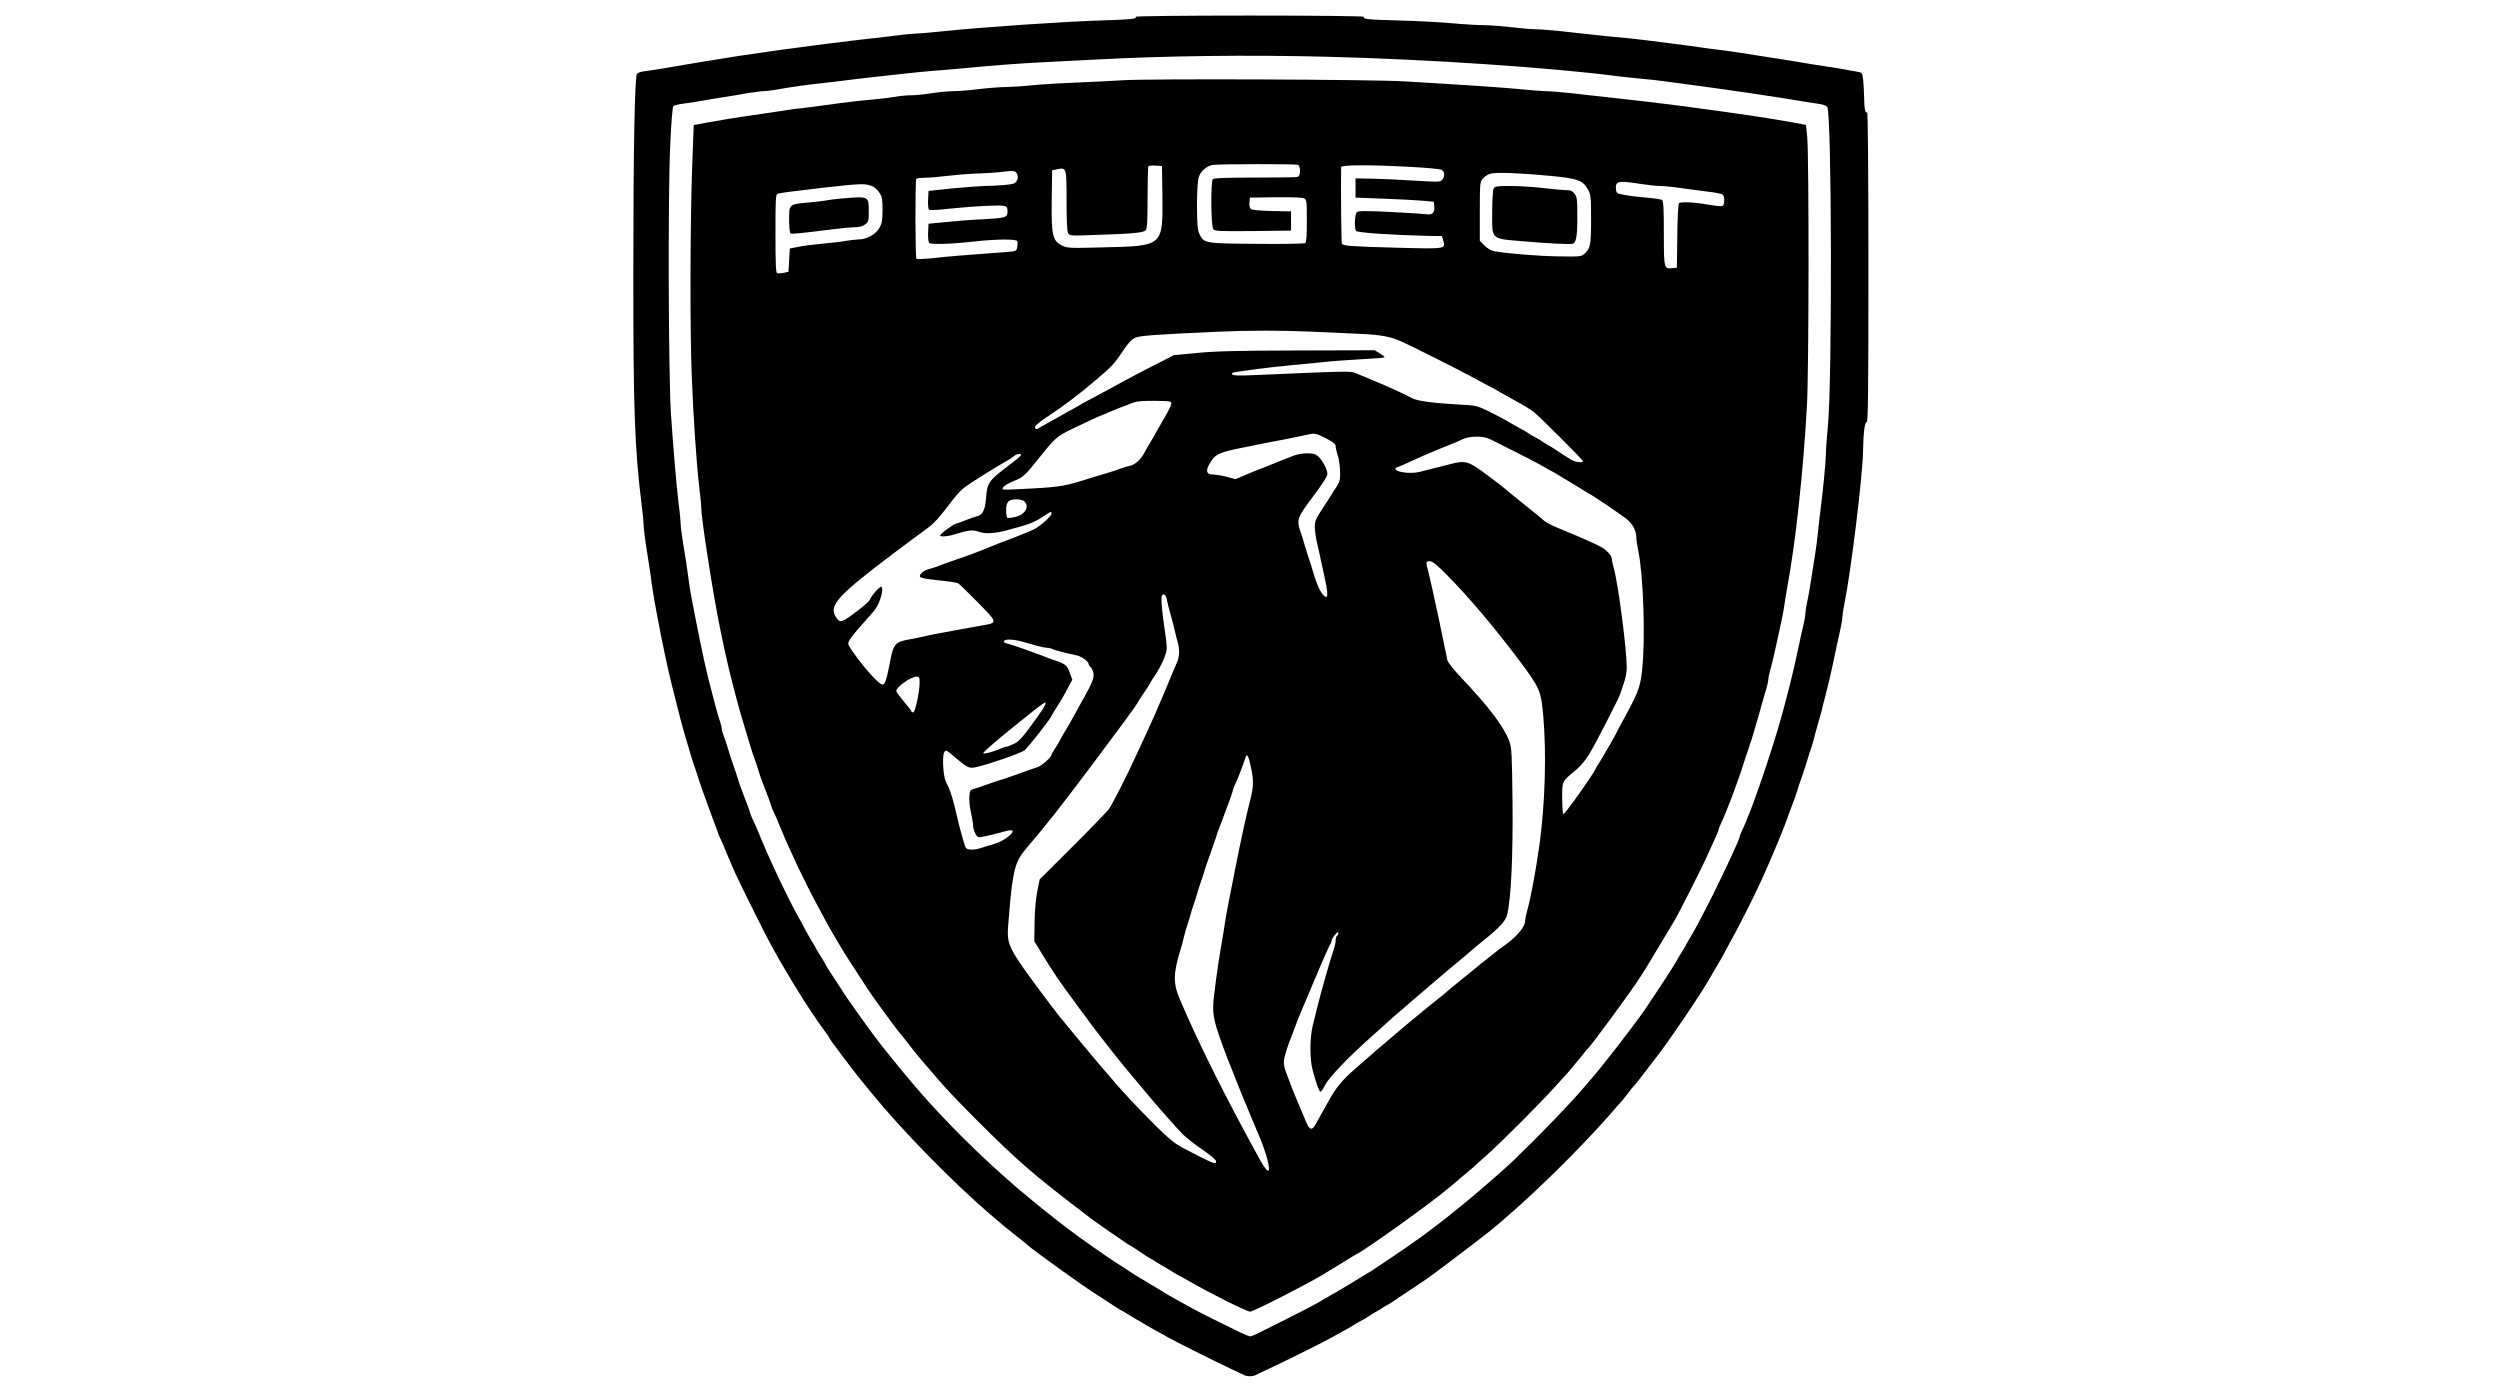
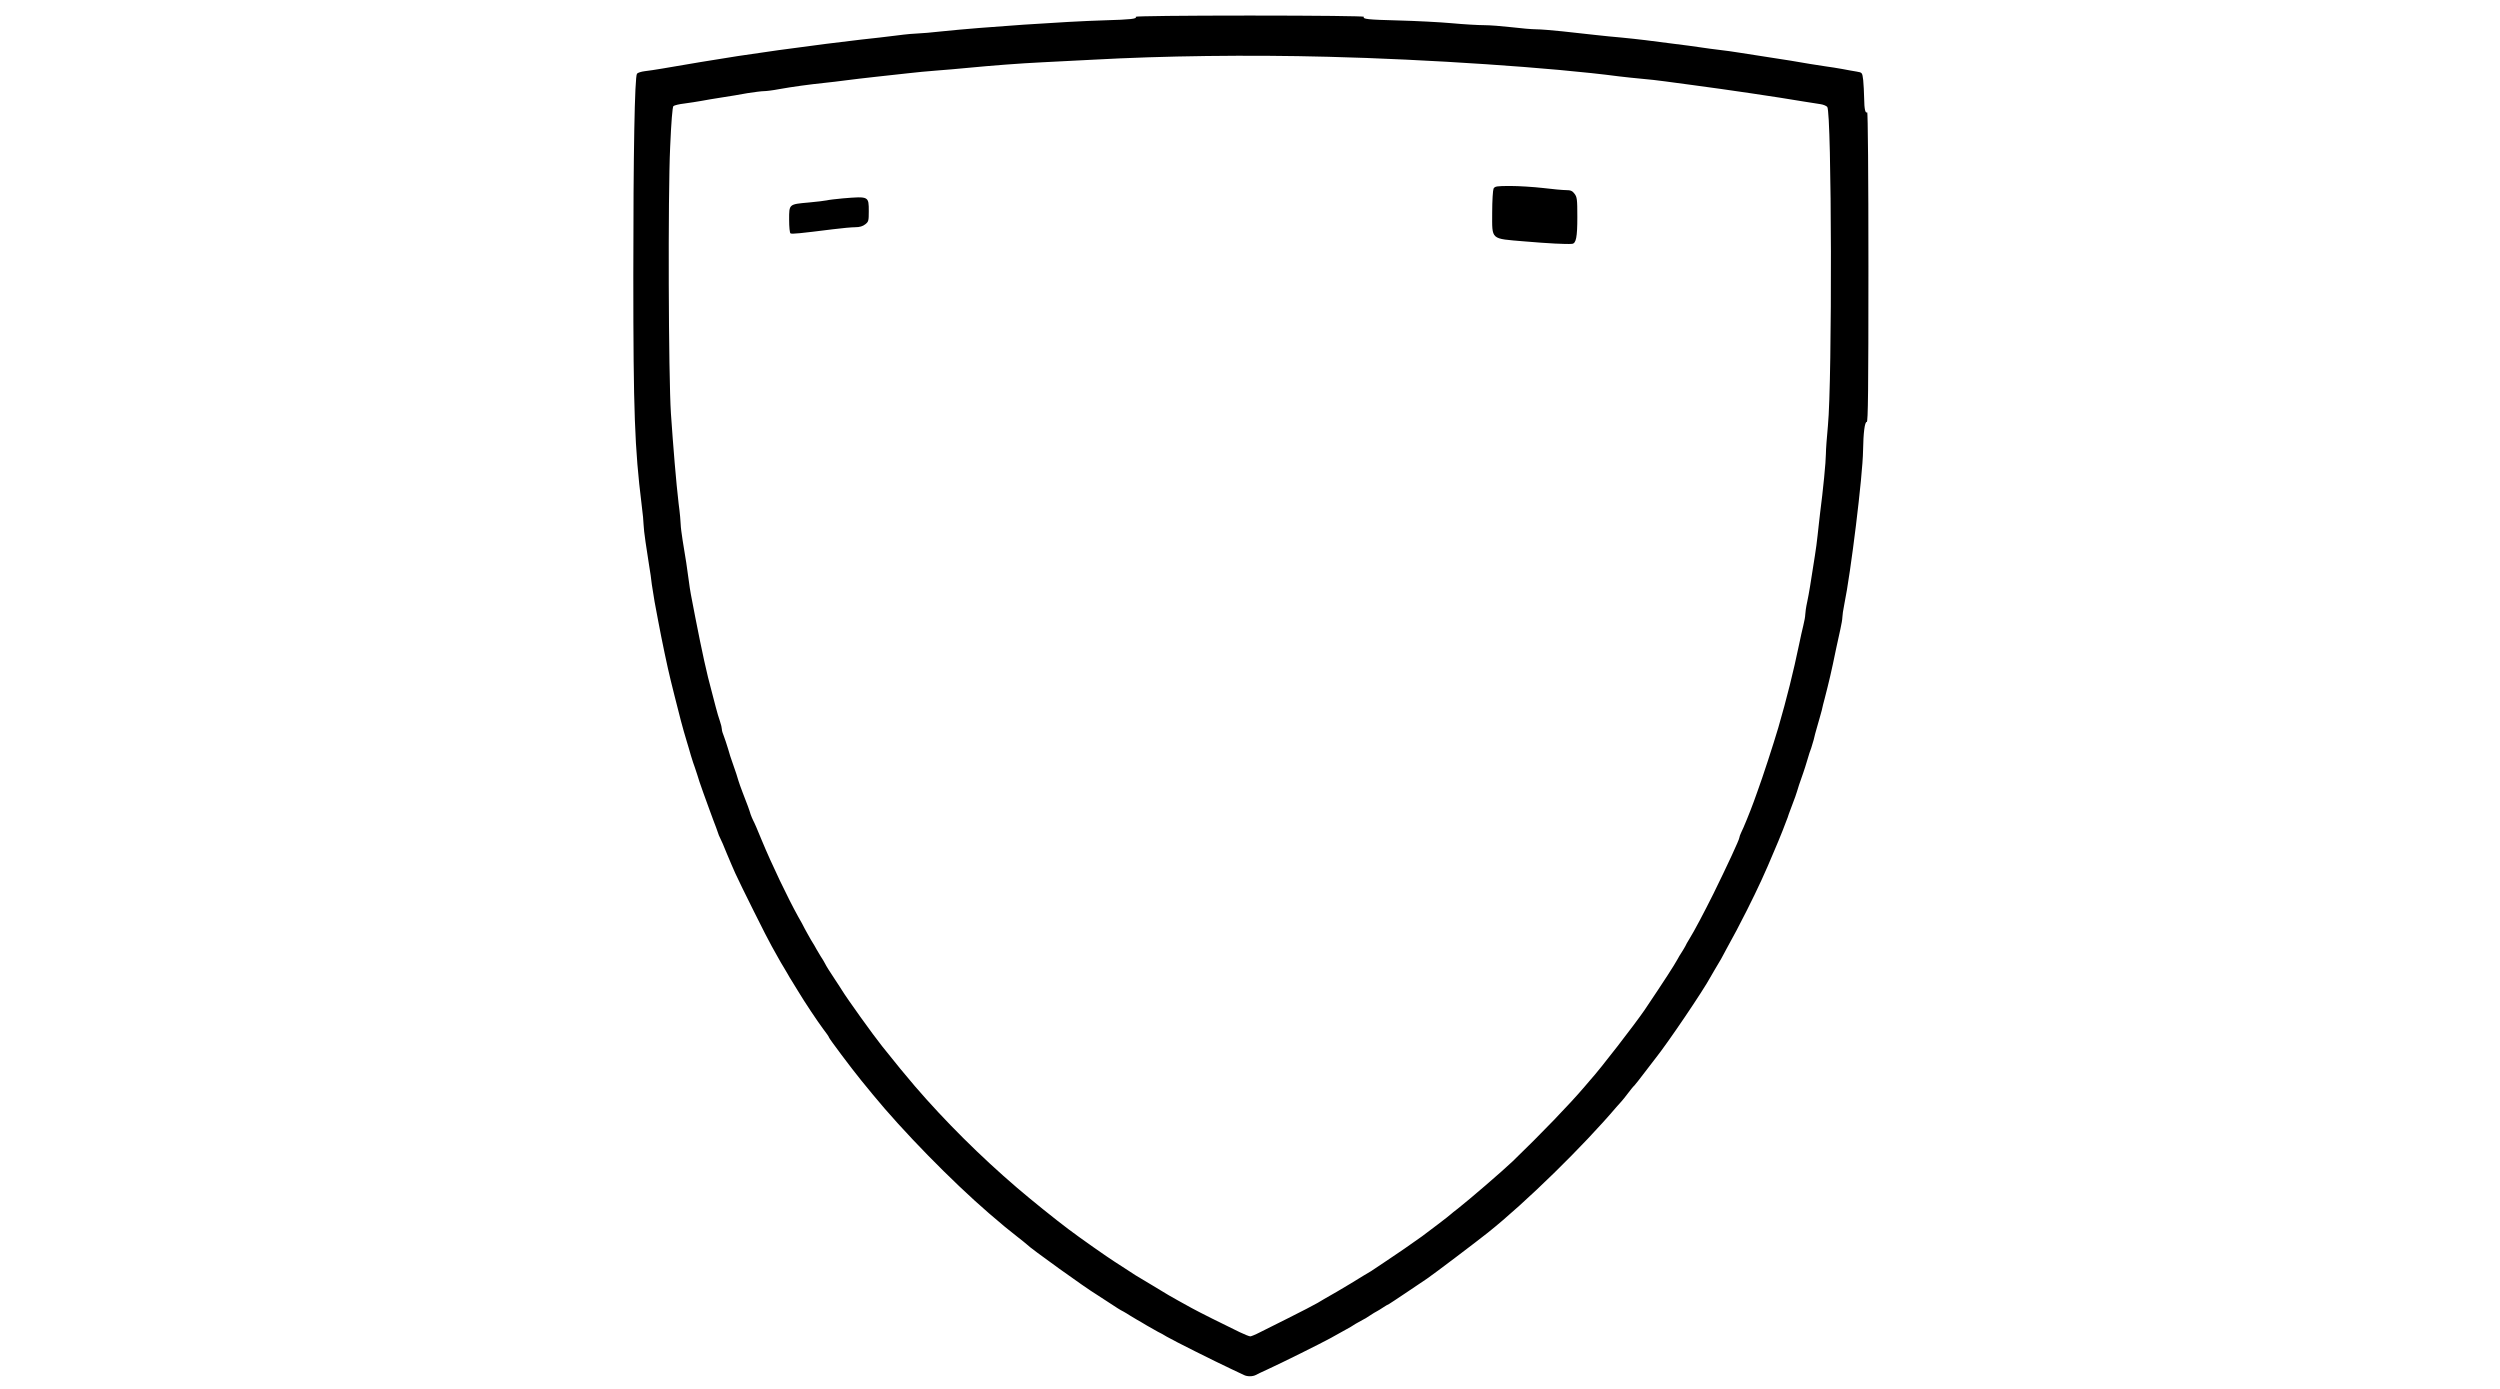
<svg xmlns="http://www.w3.org/2000/svg" width="180" zoomAndPan="magnify" viewBox="0 0 135 75" height="100" preserveAspectRatio="xMidYMid meet" version="1.0">
  <defs>
    <clipPath id="262bb6e6a3">
      <path d="M 34.172 0.84 L 100.922 0.84 L 100.922 74.34 L 34.172 74.34 Z M 34.172 0.84 " clip-rule="nonzero" />
    </clipPath>
  </defs>
  <g clip-path="url(#262bb6e6a3)">
    <path fill="#000000" d="M 61.332 0.906 C 61.402 1.02 61.094 1.055 59.633 1.098 C 57.504 1.16 53.047 1.465 50.883 1.691 C 50.312 1.754 49.727 1.805 49.586 1.805 C 49.445 1.805 48.926 1.848 48.438 1.914 C 47.945 1.977 47.078 2.078 46.508 2.137 C 45.938 2.207 45.086 2.309 44.617 2.367 C 41.918 2.719 42 2.711 39.848 3.027 C 38.684 3.207 37.078 3.473 35.758 3.703 C 35.43 3.758 35.008 3.824 34.816 3.844 C 34.629 3.867 34.438 3.926 34.398 3.98 C 34.273 4.137 34.199 8.285 34.199 14.867 C 34.199 22.23 34.273 24.211 34.645 27.227 C 34.711 27.715 34.754 28.211 34.754 28.34 C 34.754 28.457 34.801 28.879 34.859 29.266 C 34.918 29.652 35.008 30.223 35.051 30.527 C 35.105 30.832 35.172 31.301 35.199 31.566 C 35.238 31.832 35.305 32.25 35.348 32.496 C 35.395 32.738 35.48 33.207 35.543 33.535 C 35.734 34.559 36.047 36.051 36.215 36.727 C 36.277 36.969 36.371 37.363 36.43 37.594 C 36.676 38.582 36.867 39.324 37.082 40.027 C 37.145 40.215 37.238 40.562 37.312 40.809 C 37.387 41.051 37.477 41.336 37.52 41.438 C 37.559 41.543 37.617 41.719 37.656 41.848 C 37.684 41.965 37.832 42.402 37.98 42.812 C 38.129 43.219 38.277 43.637 38.316 43.738 C 38.352 43.844 38.449 44.109 38.535 44.332 C 38.625 44.555 38.723 44.828 38.758 44.934 C 38.789 45.039 38.848 45.188 38.895 45.27 C 38.938 45.344 39.094 45.707 39.242 46.078 C 39.398 46.441 39.598 46.93 39.703 47.152 C 39.953 47.711 41.473 50.762 41.668 51.086 C 41.746 51.227 41.895 51.496 42 51.68 C 42.098 51.867 42.246 52.109 42.324 52.238 C 42.398 52.355 42.496 52.527 42.543 52.609 C 42.586 52.691 42.676 52.844 42.75 52.957 C 42.816 53.062 42.973 53.312 43.09 53.512 C 43.461 54.129 44.121 55.117 44.445 55.555 C 44.625 55.785 44.766 55.992 44.766 56.023 C 44.766 56.074 45.988 57.707 46.492 58.324 C 46.691 58.566 46.984 58.918 47.129 59.102 C 48.727 61.055 51.387 63.777 53.402 65.516 C 54.301 66.285 54.332 66.309 54.887 66.746 C 55.176 66.969 55.422 67.172 55.441 67.191 C 55.59 67.371 58.668 69.582 59.211 69.902 C 59.277 69.945 59.535 70.109 59.781 70.273 C 60.312 70.621 60.469 70.727 60.672 70.828 C 60.75 70.875 60.922 70.969 61.039 71.051 C 61.168 71.133 61.332 71.23 61.41 71.273 C 61.492 71.32 61.73 71.453 61.93 71.578 C 62.137 71.699 62.406 71.852 62.523 71.914 C 62.648 71.973 62.863 72.09 63.004 72.18 C 63.316 72.367 65.625 73.523 66.453 73.91 C 66.781 74.059 67.105 74.215 67.172 74.25 C 67.344 74.34 67.641 74.34 67.812 74.25 C 67.879 74.215 68.152 74.078 68.418 73.961 C 69.227 73.59 71.316 72.551 71.828 72.27 C 72.098 72.121 72.461 71.922 72.645 71.816 C 72.832 71.719 73.082 71.57 73.199 71.488 C 73.328 71.414 73.492 71.32 73.57 71.281 C 73.652 71.246 73.84 71.133 73.98 71.035 C 74.121 70.941 74.293 70.836 74.352 70.809 C 74.41 70.777 74.566 70.688 74.684 70.605 C 74.809 70.523 74.949 70.438 75.012 70.414 C 75.062 70.383 75.461 70.125 75.898 69.828 C 76.332 69.539 76.855 69.18 77.059 69.047 C 77.426 68.797 79.734 67.051 80.355 66.555 C 82.41 64.914 85.496 61.887 87.289 59.777 C 87.371 59.68 87.488 59.547 87.555 59.48 C 87.617 59.414 87.777 59.215 87.918 59.027 C 88.055 58.844 88.207 58.656 88.254 58.621 C 88.297 58.574 88.551 58.262 88.809 57.914 C 89.078 57.566 89.328 57.23 89.379 57.172 C 90.055 56.328 91.988 53.469 92.367 52.758 C 92.414 52.676 92.508 52.504 92.582 52.387 C 92.664 52.258 92.82 51.992 92.934 51.793 C 93.043 51.582 93.184 51.34 93.234 51.234 C 93.613 50.551 93.926 49.965 94.332 49.156 C 94.957 47.91 95.305 47.152 95.816 45.93 C 95.875 45.789 95.973 45.559 96.031 45.422 C 96.082 45.297 96.188 45.039 96.262 44.852 C 96.328 44.668 96.426 44.438 96.461 44.332 C 96.504 44.23 96.566 44.066 96.594 43.961 C 96.633 43.859 96.727 43.59 96.816 43.367 C 96.906 43.145 97.004 42.855 97.039 42.738 C 97.098 42.527 97.16 42.344 97.375 41.734 C 97.426 41.594 97.527 41.273 97.598 41.031 C 97.668 40.785 97.758 40.504 97.805 40.398 C 97.84 40.297 97.898 40.094 97.938 39.953 C 97.965 39.812 98.062 39.457 98.145 39.176 C 98.234 38.883 98.328 38.52 98.375 38.359 C 98.41 38.195 98.477 37.914 98.531 37.727 C 98.773 36.785 98.887 36.316 99.152 35.02 C 99.219 34.691 99.324 34.215 99.383 33.965 C 99.441 33.711 99.488 33.43 99.488 33.332 C 99.488 33.242 99.531 32.926 99.59 32.645 C 99.938 30.973 100.59 25.672 100.605 24.332 C 100.621 23.371 100.695 22.773 100.805 22.785 C 100.875 22.801 100.895 21.094 100.895 14.414 C 100.895 9.492 100.867 6.043 100.828 6.066 C 100.727 6.133 100.672 5.91 100.664 5.309 C 100.656 4.996 100.637 4.551 100.613 4.328 C 100.562 3.918 100.562 3.918 100.266 3.867 C 100.102 3.844 99.754 3.777 99.488 3.727 C 99.219 3.676 98.82 3.617 98.598 3.586 C 98.375 3.555 97.988 3.496 97.742 3.453 C 97.254 3.363 96.707 3.273 93.926 2.844 C 93.621 2.793 93.141 2.727 92.852 2.695 C 92.57 2.664 92.102 2.598 91.812 2.555 C 91.531 2.508 90.895 2.43 90.402 2.367 C 89.914 2.309 89.219 2.219 88.848 2.168 C 88.484 2.125 87.898 2.059 87.547 2.027 C 87.199 1.996 86.57 1.938 86.141 1.887 C 85.711 1.84 84.91 1.754 84.359 1.691 C 83.812 1.633 83.176 1.582 82.953 1.582 C 82.73 1.582 82.129 1.531 81.617 1.469 C 81.105 1.41 80.445 1.359 80.141 1.359 C 79.844 1.359 79.059 1.316 78.398 1.254 C 77.746 1.195 76.449 1.129 75.523 1.105 C 73.848 1.062 73.57 1.031 73.652 0.906 C 73.676 0.871 71.125 0.84 67.492 0.84 C 63.875 0.84 61.309 0.871 61.332 0.906 Z M 71.719 3.066 C 77.086 3.199 83.84 3.652 87.402 4.121 C 87.75 4.164 88.312 4.223 88.66 4.254 C 89.008 4.285 89.574 4.344 89.922 4.395 C 90.27 4.438 90.938 4.527 91.406 4.594 C 93.258 4.84 95.941 5.234 97.41 5.484 C 97.758 5.539 98.16 5.605 98.309 5.625 C 98.465 5.648 98.617 5.715 98.672 5.773 C 98.914 6.07 98.945 20.551 98.707 22.996 C 98.648 23.602 98.598 24.293 98.598 24.516 C 98.598 24.918 98.449 26.453 98.285 27.707 C 98.25 28.055 98.18 28.59 98.152 28.895 C 98.121 29.199 98.055 29.703 98.004 30.008 C 97.758 31.59 97.691 32.02 97.59 32.496 C 97.527 32.777 97.484 33.09 97.484 33.184 C 97.484 33.273 97.441 33.539 97.379 33.777 C 97.32 34.008 97.219 34.469 97.152 34.797 C 96.84 36.293 96.492 37.691 96.031 39.285 C 95.766 40.184 95.172 42.008 94.902 42.738 C 94.844 42.898 94.758 43.152 94.703 43.293 C 94.512 43.82 94.133 44.75 94.027 44.949 C 93.969 45.066 93.926 45.195 93.926 45.23 C 93.926 45.336 93.266 46.754 92.523 48.266 C 92.004 49.305 91.5 50.262 91.219 50.715 C 91.129 50.855 91.035 51.027 91.012 51.086 C 90.98 51.145 90.895 51.293 90.812 51.422 C 90.73 51.539 90.633 51.711 90.59 51.793 C 90.395 52.148 89.898 52.918 88.809 54.539 C 88.289 55.301 86.391 57.758 85.879 58.316 C 85.844 58.359 85.695 58.531 85.555 58.695 C 84.789 59.598 83.195 61.254 81.684 62.711 C 81.129 63.242 79.324 64.793 78.727 65.262 C 78.539 65.402 78.375 65.539 78.355 65.559 C 78.316 65.613 77.07 66.555 76.789 66.762 C 76.086 67.258 75.469 67.691 75.367 67.75 C 75.309 67.785 75.012 67.988 74.707 68.195 C 74.41 68.395 74.105 68.594 74.039 68.641 C 73.973 68.676 73.469 68.98 72.926 69.316 C 72.387 69.641 71.891 69.93 71.828 69.961 C 71.77 69.992 71.621 70.078 71.496 70.152 C 71.141 70.383 70.496 70.719 68.027 71.949 C 67.797 72.07 67.559 72.164 67.516 72.164 C 67.461 72.164 67.203 72.062 66.938 71.934 C 66 71.48 64.742 70.852 64.34 70.629 C 64.117 70.504 63.793 70.324 63.613 70.227 C 63.191 69.992 63.16 69.977 62.242 69.418 C 61.797 69.152 61.383 68.898 61.316 68.863 C 61.25 68.816 60.988 68.656 60.746 68.492 C 60.5 68.328 60.238 68.164 60.172 68.121 C 59.848 67.918 58.289 66.828 57.695 66.375 C 56.957 65.82 55.688 64.797 54.93 64.148 C 52.945 62.449 51.023 60.535 49.406 58.656 C 48.785 57.922 48.516 57.602 47.641 56.504 C 47.152 55.895 45.723 53.898 45.469 53.477 C 45.426 53.41 45.262 53.148 45.098 52.906 C 44.766 52.398 44.652 52.23 44.543 52.016 C 44.5 51.934 44.402 51.762 44.32 51.645 C 44.238 51.516 44.145 51.355 44.098 51.273 C 44.055 51.191 43.922 50.953 43.793 50.754 C 43.676 50.543 43.52 50.277 43.461 50.16 C 43.402 50.031 43.238 49.734 43.098 49.492 C 42.535 48.473 41.68 46.691 41.133 45.371 C 40.926 44.859 40.719 44.379 40.672 44.305 C 40.629 44.223 40.57 44.074 40.531 43.969 C 40.473 43.762 40.348 43.418 40.094 42.773 C 40.004 42.551 39.91 42.262 39.871 42.145 C 39.812 41.934 39.754 41.75 39.539 41.141 C 39.484 41 39.383 40.68 39.316 40.438 C 39.242 40.191 39.137 39.879 39.086 39.746 C 39.027 39.613 38.98 39.449 38.98 39.375 C 38.98 39.309 38.938 39.121 38.879 38.953 C 38.82 38.789 38.715 38.438 38.648 38.172 C 38.582 37.906 38.477 37.52 38.426 37.32 C 38.168 36.383 37.914 35.219 37.543 33.324 C 37.312 32.145 37.262 31.879 37.203 31.418 C 37.129 30.816 37.004 30.016 36.863 29.184 C 36.809 28.836 36.758 28.449 36.758 28.332 C 36.758 28.211 36.715 27.699 36.645 27.188 C 36.512 26.059 36.352 24.121 36.23 22.328 C 36.098 20.309 36.066 10.547 36.188 7.949 C 36.246 6.598 36.312 5.781 36.363 5.73 C 36.41 5.688 36.676 5.621 36.957 5.59 C 37.23 5.551 37.648 5.492 37.871 5.449 C 38.094 5.402 38.598 5.324 38.98 5.262 C 39.367 5.203 39.992 5.102 40.359 5.031 C 40.73 4.973 41.133 4.922 41.25 4.922 C 41.371 4.922 41.734 4.879 42.059 4.816 C 42.793 4.684 43.719 4.559 44.508 4.477 C 44.832 4.445 45.367 4.379 45.691 4.336 C 46.02 4.289 46.738 4.211 47.285 4.148 C 47.836 4.09 48.621 4 49.027 3.957 C 49.438 3.906 50.141 3.844 50.586 3.809 C 51.039 3.777 51.773 3.711 52.219 3.668 C 53.609 3.535 55.066 3.422 56.297 3.363 C 56.949 3.332 58.188 3.266 59.039 3.223 C 62.789 3.016 67.402 2.953 71.719 3.066 Z M 71.719 3.066 " fill-opacity="1" fill-rule="nonzero" />
  </g>
-   <path fill="#000000" d="M 60.598 4.336 C 60.105 4.363 58.891 4.434 57.891 4.469 C 56.887 4.512 55.82 4.586 55.516 4.625 C 55.215 4.66 54.695 4.691 54.367 4.699 C 54.035 4.699 53.367 4.75 52.883 4.809 C 52.395 4.871 51.781 4.922 51.512 4.922 C 51.246 4.922 50.711 4.973 50.328 5.031 C 49.941 5.094 49.438 5.145 49.207 5.145 C 48.977 5.145 48.605 5.18 48.391 5.219 C 48.168 5.262 47.641 5.328 47.211 5.367 C 46.449 5.434 45.965 5.484 44.395 5.699 C 43.965 5.762 43.469 5.82 43.281 5.844 C 43.098 5.855 42.695 5.91 42.395 5.961 C 42.09 6.004 41.512 6.094 41.109 6.152 C 39.613 6.367 38.848 6.496 38.168 6.621 L 37.461 6.754 L 37.379 8.973 C 37.27 11.832 37.254 17.777 37.352 20.25 C 37.441 22.555 37.609 25.02 37.758 26.297 C 37.824 26.809 37.871 27.32 37.871 27.449 C 37.863 27.98 38.531 32.242 38.871 33.867 C 38.922 34.133 39.027 34.617 39.094 34.945 C 39.344 36.152 39.855 38.141 40.207 39.25 C 40.25 39.41 40.355 39.746 40.43 39.992 C 40.496 40.234 40.598 40.555 40.648 40.695 C 40.867 41.305 40.926 41.488 40.984 41.699 C 41.02 41.816 41.117 42.105 41.207 42.328 C 41.457 42.973 41.586 43.316 41.645 43.523 C 41.68 43.629 41.742 43.777 41.785 43.859 C 41.828 43.934 41.984 44.297 42.133 44.668 C 42.711 46.07 43.488 47.695 44.203 49.008 C 44.352 49.277 44.492 49.543 44.52 49.602 C 44.574 49.723 45.16 50.746 45.285 50.938 C 45.32 50.996 45.441 51.199 45.551 51.383 C 45.664 51.57 45.973 52.051 46.242 52.461 C 46.508 52.867 46.762 53.262 46.805 53.328 C 46.977 53.625 48.48 55.688 48.66 55.867 C 48.703 55.91 48.941 56.215 49.191 56.543 C 49.445 56.867 49.727 57.219 49.824 57.32 C 49.918 57.426 50.18 57.73 50.402 57.988 C 50.988 58.695 51.484 59.215 52.809 60.551 C 54.918 62.648 55.719 63.355 58.188 65.246 C 58.652 65.613 59.262 66.062 59.543 66.25 C 59.816 66.441 60.262 66.746 60.531 66.934 C 60.797 67.117 61.027 67.266 61.039 67.266 C 61.055 67.266 61.277 67.406 61.539 67.586 C 61.797 67.766 62.059 67.926 62.117 67.957 C 62.176 67.988 62.332 68.074 62.449 68.156 C 62.574 68.238 62.738 68.336 62.82 68.379 C 62.902 68.426 63.074 68.52 63.191 68.602 C 63.316 68.684 63.48 68.781 63.562 68.824 C 63.645 68.863 63.91 69.012 64.156 69.152 C 65.355 69.844 67.32 70.828 67.508 70.828 C 67.668 70.828 70.375 69.457 71.379 68.863 C 71.883 68.559 72.766 68.023 72.926 67.918 C 73.039 67.844 73.172 67.766 73.23 67.742 C 73.742 67.488 77.309 64.938 78.207 64.172 C 78.309 64.082 78.621 63.824 78.91 63.578 C 79.191 63.34 79.465 63.109 79.512 63.074 C 79.555 63.027 79.902 62.715 80.289 62.375 C 81.188 61.566 83.113 59.629 83.922 58.738 C 84.266 58.352 84.598 57.988 84.664 57.922 C 84.723 57.855 84.992 57.535 85.258 57.211 C 85.516 56.883 85.77 56.578 85.812 56.543 C 85.961 56.406 87.867 53.816 88.328 53.129 C 88.855 52.332 88.75 52.504 89.648 51.004 C 90.047 50.336 90.402 49.734 90.441 49.676 C 90.664 49.297 91.699 47.258 92.133 46.336 C 92.656 45.195 92.812 44.844 92.812 44.785 C 92.812 44.75 92.859 44.621 92.918 44.504 C 93.02 44.305 93.398 43.375 93.59 42.848 C 93.645 42.707 93.734 42.453 93.793 42.293 C 93.949 41.883 94.051 41.559 94.23 40.992 C 94.32 40.727 94.43 40.391 94.48 40.25 C 94.535 40.109 94.629 39.789 94.703 39.547 C 94.984 38.582 95.031 38.418 95.148 37.988 C 95.215 37.742 95.32 37.387 95.379 37.199 C 95.438 37.008 95.484 36.793 95.484 36.727 C 95.484 36.652 95.527 36.422 95.586 36.211 C 95.703 35.797 95.848 35.18 96.039 34.277 C 96.105 33.949 96.195 33.535 96.238 33.348 C 96.277 33.164 96.344 32.812 96.371 32.57 C 96.41 32.324 96.469 31.938 96.512 31.715 C 96.957 29.332 97.375 25.504 97.574 21.918 C 97.684 20.012 97.691 8.508 97.59 7.406 L 97.523 6.746 L 96.816 6.613 C 95.461 6.367 94.027 6.152 90.684 5.707 C 89.863 5.598 88.543 5.441 86.844 5.254 C 86.316 5.195 85.414 5.102 84.844 5.031 C 84.27 4.973 83.656 4.922 83.469 4.922 C 83.285 4.922 82.641 4.871 82.023 4.809 C 80.988 4.715 79.48 4.609 75.871 4.395 C 74.145 4.289 61.961 4.238 60.598 4.336 Z M 70.078 8.898 C 70.25 8.965 70.242 9.5 70.07 9.555 C 69.996 9.574 68.961 9.59 67.758 9.59 C 66.238 9.59 65.555 9.613 65.496 9.672 C 65.371 9.797 65.387 12.211 65.52 12.375 C 65.609 12.484 65.832 12.492 67.668 12.477 L 69.715 12.453 L 69.715 11.414 L 68.688 11.395 C 68.055 11.379 67.609 11.34 67.551 11.289 C 67.484 11.238 67.453 11.098 67.469 10.941 L 67.492 10.672 L 68.887 10.652 C 69.762 10.645 70.332 10.66 70.422 10.711 C 70.562 10.785 70.57 10.875 70.57 11.934 C 70.57 12.746 70.547 13.094 70.48 13.129 C 70.43 13.16 69.258 13.184 67.863 13.168 C 65.051 13.145 65.023 13.145 64.77 12.641 C 64.668 12.426 64.645 12.152 64.637 11.125 C 64.637 10.363 64.676 9.762 64.727 9.582 C 64.824 9.25 65.156 8.961 65.488 8.906 C 65.844 8.855 69.953 8.848 70.078 8.898 Z M 62.77 10.598 C 62.797 13.309 62.82 13.285 59.52 13.359 C 57.719 13.406 57.617 13.398 57.332 13.25 C 56.836 12.996 56.77 12.699 56.793 10.785 L 56.816 9.195 L 57.074 9.145 C 57.594 9.035 57.594 9.039 57.594 10.828 C 57.594 11.859 57.621 12.484 57.676 12.582 C 57.758 12.738 57.793 12.738 59.219 12.684 C 61.152 12.625 61.73 12.566 61.863 12.441 C 61.945 12.352 61.969 12.008 61.969 10.68 C 61.969 9.777 61.988 9.004 62.02 8.973 C 62.051 8.945 62.227 8.93 62.414 8.945 L 62.746 8.965 Z M 76.168 9.012 C 76.984 9.055 77.723 9.121 77.82 9.16 C 78.008 9.234 78.043 9.492 77.887 9.703 C 77.789 9.828 77.711 9.836 76.383 9.754 C 75.609 9.703 74.582 9.656 74.09 9.648 L 73.199 9.633 L 73.199 10.672 L 74.684 10.727 C 75.5 10.754 76.449 10.809 76.797 10.836 L 77.426 10.895 L 77.449 11.141 C 77.488 11.488 77.352 11.617 77.027 11.57 C 76.879 11.551 76.004 11.488 75.07 11.445 C 73.742 11.379 73.355 11.387 73.273 11.453 C 73.156 11.551 73.121 12.305 73.223 12.469 C 73.281 12.566 75.18 12.691 77.094 12.738 L 77.863 12.75 L 77.938 12.996 C 78.066 13.449 78.078 13.449 75.387 13.375 C 72.91 13.309 72.535 13.277 72.461 13.16 C 72.43 13.109 72.398 10.051 72.422 9.02 C 72.422 8.898 74.105 8.898 76.168 9.012 Z M 54.93 9.418 C 54.984 9.566 54.977 9.656 54.895 9.781 C 54.805 9.918 54.695 9.953 54.211 9.992 C 53.902 10.02 53.418 10.043 53.152 10.043 C 52.883 10.051 52.098 10.109 51.402 10.176 L 50.141 10.309 L 50.117 10.777 C 50.105 11.039 50.125 11.281 50.164 11.32 C 50.207 11.363 50.617 11.348 51.223 11.273 C 51.773 11.215 52.691 11.141 53.262 11.117 C 54.383 11.074 54.406 11.082 54.406 11.438 C 54.398 11.742 54.309 11.773 53.094 11.84 C 52.445 11.867 51.52 11.941 51.031 11.996 L 50.141 12.082 L 50.117 12.559 C 50.105 12.824 50.133 13.07 50.18 13.117 C 50.273 13.211 51.336 13.184 52.59 13.043 C 53.82 12.906 54.895 12.898 54.938 13.027 C 54.953 13.078 54.953 13.219 54.93 13.344 C 54.887 13.566 54.879 13.566 54.293 13.613 C 51.914 13.789 51.223 13.844 50.438 13.934 C 49.949 13.984 49.52 14.008 49.488 13.977 C 49.422 13.918 49.414 9.77 49.48 9.664 C 49.504 9.629 49.711 9.598 49.941 9.598 C 50.172 9.598 50.777 9.547 51.289 9.484 C 51.801 9.426 52.5 9.375 52.848 9.367 C 53.195 9.359 53.68 9.332 53.922 9.301 C 54.777 9.195 54.844 9.203 54.93 9.418 Z M 83.754 9.5 C 85.207 9.641 85.473 9.738 85.746 10.227 C 85.902 10.504 85.918 10.613 85.918 11.848 C 85.918 13.242 85.887 13.414 85.547 13.715 C 85.391 13.859 85.293 13.863 84.145 13.844 C 83.086 13.828 81.477 13.703 80.668 13.562 C 80.535 13.539 80.32 13.414 80.172 13.266 L 79.91 13.004 L 79.91 11.414 C 79.91 9.871 79.918 9.82 80.082 9.633 C 80.172 9.523 80.363 9.41 80.504 9.375 C 80.84 9.293 82.121 9.344 83.754 9.5 Z M 88.586 9.93 C 88.973 9.992 89.441 10.043 89.625 10.043 C 89.809 10.043 90.309 10.086 90.738 10.152 C 91.168 10.215 91.836 10.297 92.219 10.348 C 92.605 10.391 92.969 10.465 93.02 10.504 C 93.141 10.605 93.141 11.074 93.008 11.125 C 92.953 11.148 92.613 11.113 92.25 11.051 C 91.434 10.91 90.758 10.883 90.664 10.977 C 90.625 11.016 90.582 11.785 90.574 12.75 L 90.551 14.457 L 90.309 14.48 C 89.855 14.527 89.848 14.512 89.848 12.602 C 89.848 11.312 89.824 10.859 89.758 10.809 C 89.707 10.762 89.367 10.711 88.996 10.68 C 88.633 10.652 88.098 10.594 87.809 10.539 C 87.32 10.457 87.289 10.438 87.266 10.242 C 87.215 9.777 87.348 9.738 88.586 9.93 Z M 47.137 10.074 C 47.234 10.117 47.398 10.266 47.488 10.406 C 47.637 10.621 47.656 10.754 47.656 11.336 C 47.656 11.898 47.629 12.062 47.488 12.305 C 47.285 12.664 46.805 12.93 46.352 12.93 C 46.184 12.938 45.863 12.973 45.648 13.012 C 45.426 13.055 44.863 13.121 44.395 13.16 C 43.926 13.203 43.344 13.277 43.098 13.332 L 42.652 13.418 L 42.613 14.051 L 42.578 14.676 L 42.32 14.734 C 42.176 14.762 42.016 14.77 41.969 14.754 C 41.895 14.734 41.875 14.234 41.875 12.609 C 41.875 10.668 41.883 10.496 42.008 10.457 C 42.148 10.414 42.859 10.324 44.32 10.152 C 46.59 9.895 46.746 9.895 47.137 10.074 Z M 70.828 17.91 C 71.605 17.949 72.758 18 73.387 18.027 C 74.551 18.074 75.086 18.172 75.684 18.445 C 76.277 18.711 78.664 19.914 79.355 20.285 C 79.727 20.484 80.191 20.73 80.395 20.844 C 80.602 20.945 80.883 21.102 81.023 21.191 C 81.164 21.273 81.43 21.422 81.617 21.523 C 82.238 21.859 82.617 22.09 82.805 22.23 C 83.121 22.477 85.473 24.82 85.473 24.895 C 85.473 25.004 85.102 24.969 84.855 24.828 C 84.73 24.762 84.414 24.559 84.152 24.383 C 83.895 24.211 83.672 24.07 83.656 24.07 C 83.641 24.07 83.5 23.98 83.344 23.879 C 83.188 23.773 82.996 23.656 82.914 23.617 C 82.832 23.582 82.668 23.484 82.543 23.402 C 82.426 23.32 82.27 23.23 82.211 23.203 C 82.152 23.172 81.867 23.008 81.578 22.848 C 81.297 22.676 80.766 22.395 80.402 22.215 C 79.734 21.895 79.734 21.895 78.621 21.836 C 77.359 21.762 76.551 21.652 76.277 21.512 C 75.895 21.301 74.809 20.812 74.164 20.547 C 73.801 20.398 73.371 20.219 73.215 20.152 C 72.965 20.047 72.711 20.047 70.695 20.129 C 69.465 20.18 68.047 20.25 67.543 20.262 C 66.941 20.293 66.602 20.277 66.551 20.227 C 66.492 20.168 66.52 20.137 66.648 20.105 C 67.078 20.027 68.551 19.832 69.605 19.734 C 70.234 19.668 71.125 19.586 71.57 19.543 C 72.023 19.492 72.91 19.434 73.559 19.395 C 74.203 19.363 74.742 19.32 74.766 19.297 C 74.789 19.285 74.676 19.188 74.52 19.09 L 74.238 18.914 L 70.051 18.926 C 66.781 18.934 65.586 18.965 64.621 19.062 L 63.383 19.18 L 62.324 19.723 C 61.738 20.02 61.035 20.391 60.746 20.547 C 59.98 20.969 59.379 21.293 58.965 21.512 C 58.766 21.613 58.496 21.762 58.371 21.836 C 58.254 21.91 57.934 22.09 57.668 22.23 C 57.398 22.379 57.016 22.594 56.816 22.711 C 56.605 22.832 56.391 22.949 56.332 22.98 C 56.273 23.008 56.16 23.07 56.094 23.121 C 55.945 23.223 55.852 23.164 55.91 23.008 C 55.934 22.949 56.242 22.703 56.605 22.469 C 57.422 21.934 58.254 21.309 59.105 20.582 C 60.023 19.809 60.18 19.641 60.641 18.949 C 60.93 18.512 61.109 18.32 61.301 18.238 C 61.551 18.125 62.383 18.066 65.637 17.918 C 67.379 17.836 69.234 17.836 70.828 17.91 Z M 63.25 21.812 C 63.242 21.902 63.035 22.305 62.797 22.703 C 62.562 23.105 62.348 23.492 62.316 23.551 C 62.285 23.609 62.199 23.758 62.117 23.887 C 62.043 24.004 61.902 24.258 61.805 24.434 C 61.613 24.805 61.301 25.094 61.02 25.152 C 60.906 25.176 60.699 25.234 60.559 25.289 C 60.418 25.348 60.113 25.445 59.891 25.512 C 59.668 25.57 59.188 25.727 58.816 25.836 C 57.562 26.238 57.273 26.289 55.852 26.371 C 53.98 26.469 54.086 26.477 54.176 26.312 C 54.211 26.238 54.449 26.098 54.703 25.992 C 55.25 25.777 55.34 25.695 56.074 24.777 C 56.992 23.625 57.059 23.566 57.965 23.129 C 58.875 22.691 59.195 22.543 59.582 22.387 C 59.707 22.332 59.93 22.246 60.062 22.184 C 60.285 22.09 60.477 22.016 61.188 21.746 C 61.402 21.664 61.738 21.637 62.375 21.645 C 63.234 21.66 63.266 21.664 63.25 21.812 Z M 71.598 23.668 C 72.023 23.887 72.125 23.973 72.125 24.109 C 72.125 24.195 72.18 24.418 72.238 24.598 C 72.305 24.77 72.355 25.152 72.363 25.438 C 72.379 25.91 72.355 26 72.164 26.297 C 72.035 26.484 71.926 26.66 71.902 26.707 C 71.883 26.742 71.672 27.078 71.43 27.441 C 71.035 28.043 71 28.137 71 28.48 C 71.008 28.688 71.059 29.059 71.117 29.305 C 71.176 29.547 71.281 30.016 71.348 30.344 C 71.414 30.668 71.504 31.086 71.547 31.27 C 71.668 31.754 71.711 32.234 71.629 32.234 C 71.422 32.234 71.148 31.723 70.902 30.863 C 70.828 30.617 70.73 30.297 70.68 30.156 C 70.629 30.016 70.531 29.695 70.457 29.453 C 70.391 29.207 70.289 28.871 70.227 28.711 C 70.004 28.07 70.051 27.945 70.902 26.816 C 71.406 26.141 71.68 25.719 71.68 25.598 C 71.68 25.363 71.438 24.887 71.191 24.656 C 71.035 24.516 70.926 24.48 70.578 24.48 C 70.332 24.48 70.012 24.539 69.82 24.621 C 69.641 24.695 69.359 24.805 69.195 24.863 C 69.035 24.93 68.805 25.02 68.68 25.074 C 68.559 25.125 68.32 25.223 68.16 25.281 C 67.996 25.34 67.602 25.496 67.293 25.629 L 66.715 25.875 L 66.238 25.746 C 65.973 25.68 65.66 25.629 65.551 25.629 C 65.098 25.629 65.066 25.398 65.438 24.852 C 65.66 24.523 65.941 24.406 67.031 24.188 C 68.41 23.906 68.715 23.848 69.309 23.738 C 69.656 23.668 70.141 23.574 70.383 23.52 C 71.02 23.371 71.02 23.371 71.598 23.668 Z M 80.484 23.723 C 80.594 23.781 81.141 24.055 81.691 24.332 C 82.238 24.598 82.891 24.938 83.137 25.078 C 83.383 25.223 83.648 25.371 83.73 25.414 C 83.812 25.449 83.945 25.523 84.027 25.578 C 84.789 26.031 85.441 26.43 85.605 26.535 C 85.719 26.609 85.859 26.691 85.918 26.719 C 86.035 26.781 87.273 27.609 87.777 27.98 C 88.141 28.242 88.363 28.641 88.363 29.035 C 88.363 29.156 88.41 29.473 88.469 29.754 C 88.75 31.121 88.859 34.594 88.668 36.242 C 88.566 37.141 88.445 37.445 87.594 38.988 C 87.453 39.254 87.281 39.566 87.223 39.695 C 87.164 39.812 87.008 40.078 86.891 40.289 C 86.762 40.488 86.629 40.727 86.586 40.809 C 86.539 40.891 86.445 41.051 86.363 41.18 C 86.281 41.297 86.191 41.453 86.164 41.512 C 85.977 41.906 84.516 43.961 84.418 43.961 C 84.391 43.961 84.359 43.574 84.359 43.109 C 84.359 42.152 84.316 42.23 85.152 41.535 C 85.367 41.355 85.656 41 85.844 40.68 C 86.191 40.102 87.422 37.703 87.496 37.461 C 87.52 37.387 87.609 37.117 87.691 36.879 C 87.777 36.637 87.844 36.273 87.844 36.062 C 87.844 35.062 87.387 31.523 87.133 30.633 C 87.074 30.422 87.031 30.207 87.031 30.148 C 87.023 29.977 86.719 29.66 86.398 29.504 C 86.008 29.305 85.422 29.043 84.695 28.746 C 83.789 28.375 83.516 28.242 83.352 28.094 C 83.277 28.02 83.027 27.812 82.797 27.633 C 81.723 26.773 81.285 26.414 81.246 26.371 C 81.223 26.34 80.801 26.016 80.297 25.645 C 79.266 24.879 79.156 24.844 78.25 25.078 C 77.828 25.184 77.488 25.273 76.633 25.488 C 76.227 25.586 75.516 25.52 75.387 25.371 C 75.32 25.297 75.344 25.258 75.477 25.223 C 75.574 25.191 75.863 25.066 76.129 24.938 C 76.695 24.68 77.035 24.531 77.375 24.391 C 77.5 24.336 77.723 24.25 77.859 24.188 C 77.984 24.137 78.242 24.035 78.43 23.961 C 78.613 23.891 78.828 23.797 78.91 23.75 C 79.316 23.535 80.098 23.52 80.484 23.723 Z M 55.145 24.574 C 55.145 24.605 54.777 24.91 54.324 25.25 C 53.391 25.957 53.301 26.09 53.242 26.941 C 53.195 27.535 53.055 27.812 52.758 27.879 C 52.664 27.898 52.402 27.988 52.18 28.078 C 51.957 28.168 51.707 28.258 51.625 28.277 C 51.445 28.332 50.77 28.828 50.77 28.91 C 50.77 29 51.156 28.977 51.52 28.863 C 52.312 28.621 52.508 28.598 52.855 28.715 C 53.211 28.844 53.707 28.812 54.367 28.637 C 54.574 28.574 54.984 28.465 55.281 28.383 C 55.598 28.293 56.016 28.109 56.273 27.93 C 56.77 27.598 56.777 27.598 56.777 27.73 C 56.777 27.895 56.086 28.492 55.738 28.629 C 55.555 28.703 55.309 28.805 55.184 28.859 C 55.066 28.91 54.82 29.008 54.648 29.074 C 54.473 29.141 54.191 29.242 54.02 29.309 C 53.84 29.379 53.605 29.473 53.477 29.527 C 53.359 29.578 53.105 29.676 52.922 29.75 C 52.738 29.816 52.508 29.91 52.402 29.949 C 52.301 29.984 51.988 30.098 51.699 30.195 C 51.418 30.289 50.992 30.445 50.77 30.527 C 50.551 30.617 50.281 30.707 50.18 30.727 C 49.91 30.781 49.629 31.012 49.676 31.137 C 49.703 31.211 49.984 31.262 50.668 31.336 C 51.195 31.387 51.676 31.461 51.734 31.492 C 51.793 31.523 52.277 31.996 52.805 32.531 C 53.902 33.652 53.895 33.629 52.98 33.785 C 52.684 33.836 52.18 33.926 51.867 33.984 C 51.551 34.039 51.016 34.141 50.684 34.203 C 50.34 34.27 49.918 34.355 49.734 34.402 C 49.547 34.445 49.25 34.504 49.066 34.535 C 48.383 34.652 48.242 34.801 48.102 35.539 C 47.777 37.184 47.785 37.176 47.227 36.637 C 46.754 36.176 45.805 34.93 45.805 34.766 C 45.805 34.602 46.004 34.336 46.648 33.613 C 46.93 33.305 47.219 32.969 47.277 32.879 C 47.539 32.516 47.73 31.773 47.598 31.684 C 47.516 31.641 47.051 32.168 46.969 32.391 C 46.945 32.457 46.664 32.711 46.344 32.953 C 45.434 33.652 45.352 33.676 45.113 33.281 C 44.766 32.68 45.277 32.125 48.215 29.91 C 48.828 29.445 49.586 28.887 49.902 28.656 C 50.445 28.27 50.609 28.094 51.504 26.922 C 51.668 26.711 51.93 26.438 52.082 26.32 C 52.352 26.113 53.68 25.273 54.367 24.887 C 54.547 24.781 54.738 24.656 54.789 24.605 C 54.887 24.508 55.145 24.48 55.145 24.574 Z M 55.324 27.082 C 55.605 27.359 55.355 27.789 54.836 27.914 C 54.629 27.961 54.434 27.98 54.398 27.961 C 54.359 27.938 54.332 27.758 54.332 27.559 C 54.332 27.098 54.457 26.965 54.887 26.965 C 55.078 26.965 55.258 27.008 55.324 27.082 Z M 78.117 31.031 C 79.316 32.242 80.676 33.852 82.004 35.617 C 83.152 37.148 83.219 37.297 83.336 38.656 C 83.516 40.727 83.434 43.418 83.129 45.633 C 82.93 47.051 82.668 48.461 82.461 49.203 C 82.402 49.41 82.359 49.633 82.359 49.707 C 82.359 50.07 81.875 50.625 81.098 51.16 C 80.957 51.258 80.824 51.359 80.801 51.383 C 80.777 51.406 80.555 51.582 80.305 51.777 C 80.051 51.969 79.801 52.172 79.75 52.223 C 79.695 52.266 79.316 52.578 78.91 52.906 C 78.504 53.23 78.141 53.535 78.094 53.582 C 78.059 53.625 77.871 53.773 77.688 53.914 C 77.383 54.145 75.855 55.406 75.234 55.941 C 75.094 56.066 74.809 56.305 74.617 56.469 C 74.426 56.625 74.188 56.824 74.098 56.914 C 74.004 56.996 73.594 57.352 73.188 57.707 C 72.488 58.316 72.141 58.73 71.754 59.438 C 71.668 59.598 71.527 59.852 71.445 59.992 C 71.363 60.133 71.207 60.41 71.109 60.602 C 70.859 61.082 70.719 61.07 70.504 60.527 C 70.406 60.297 70.289 59.992 70.227 59.859 C 70.027 59.391 69.918 59.133 69.789 58.805 C 69.723 58.621 69.629 58.391 69.59 58.285 C 69.316 57.59 69.285 57.441 69.375 57.062 C 69.426 56.852 69.508 56.57 69.566 56.43 C 69.621 56.289 69.707 56.035 69.777 55.875 C 70.043 55.152 70.145 54.895 70.234 54.688 C 70.289 54.559 70.656 53.691 71.051 52.758 C 71.445 51.812 71.801 51.02 71.836 50.984 C 71.875 50.938 71.902 50.863 71.902 50.805 C 71.902 50.746 71.984 50.605 72.09 50.477 C 72.207 50.336 72.273 50.301 72.273 50.375 C 72.273 50.434 72.246 50.508 72.199 50.531 C 72.164 50.551 72.125 50.664 72.125 50.773 C 72.125 50.879 72.082 51.102 72.023 51.273 C 71.793 51.953 71.391 53.363 71.133 54.391 C 71.074 54.633 70.961 55.066 70.895 55.355 C 70.719 56.066 70.719 57.211 70.895 57.84 C 71.102 58.582 71.242 58.953 71.309 58.953 C 71.348 58.953 71.453 58.797 71.547 58.605 C 71.734 58.211 72.832 57.07 74.016 56.016 C 74.426 55.66 74.773 55.34 74.797 55.316 C 74.914 55.184 78.184 52.379 79.023 51.695 C 79.207 51.547 79.406 51.375 79.473 51.309 C 79.539 51.25 79.824 51.012 80.105 50.789 C 80.949 50.113 81.297 49.742 81.379 49.418 C 81.594 48.613 81.707 46.238 81.676 43.332 C 81.648 40.664 81.633 40.406 81.5 40.02 C 81.215 39.25 80.41 38.18 78.902 36.59 C 78.512 36.176 78.191 35.773 78.16 35.664 C 78.141 35.551 78.082 35.246 78.02 34.98 C 77.969 34.715 77.863 34.23 77.797 33.906 C 77.73 33.578 77.637 33.109 77.574 32.867 C 77.523 32.621 77.422 32.152 77.352 31.828 C 77.277 31.5 77.176 31.062 77.125 30.848 C 76.984 30.336 76.988 30.305 77.211 30.305 C 77.352 30.305 77.582 30.484 78.117 31.031 Z M 63.012 32.391 C 63.035 32.531 63.133 32.91 63.227 33.238 C 63.316 33.562 63.422 33.965 63.457 34.129 C 63.488 34.289 63.555 34.543 63.598 34.684 C 63.703 35.039 63.695 35.449 63.57 35.738 C 63.512 35.871 63.234 36.516 62.969 37.172 C 62.465 38.363 62.293 38.766 61.879 39.656 C 61.754 39.922 61.559 40.34 61.449 40.586 C 60.848 41.906 60.062 43.441 59.871 43.703 C 59.742 43.863 58.855 44.785 57.891 45.742 L 56.141 47.488 L 56.008 48.156 C 55.934 48.547 55.871 49.23 55.867 49.824 L 55.852 50.828 L 56.305 51.57 C 56.836 52.445 57.273 53.09 57.965 54.012 C 58.23 54.383 58.52 54.773 58.602 54.879 C 59.105 55.578 60.238 57.023 60.73 57.617 C 61.055 58.004 61.441 58.473 61.59 58.648 C 62.332 59.547 63.168 60.504 63.82 61.203 C 64.008 61.395 64.488 61.781 64.898 62.055 C 65.305 62.332 65.645 62.613 65.66 62.688 C 65.703 62.926 65.57 62.871 63.828 61.961 C 63.406 61.73 63.078 61.461 62.348 60.734 C 61.449 59.836 60.441 58.762 59.996 58.211 C 59.875 58.07 59.766 57.938 59.742 57.914 C 59.656 57.832 58.707 56.703 58.047 55.902 C 57.668 55.438 57.281 54.977 57.199 54.871 C 57 54.633 55.547 52.691 55.258 52.266 C 54.473 51.133 54.367 50.836 54.441 49.98 C 54.574 48.363 54.613 47.969 54.703 47.449 C 54.836 46.656 54.984 46.328 55.43 45.801 C 56.523 44.52 57.191 43.672 58.988 41.281 C 60.516 39.242 61.391 38.055 61.441 37.926 C 61.457 37.891 61.613 37.645 61.789 37.387 C 61.969 37.125 62.117 36.895 62.117 36.875 C 62.117 36.859 62.211 36.695 62.34 36.516 C 62.723 35.945 63.004 35.301 63.004 35.004 C 63.004 34.848 62.961 34.418 62.902 34.055 C 62.754 33.125 62.68 32.266 62.746 32.16 C 62.836 32.02 62.969 32.125 63.012 32.391 Z M 55.199 34.648 C 55.414 34.707 55.77 34.809 55.984 34.871 C 56.207 34.93 56.457 34.98 56.547 34.98 C 56.637 34.98 56.77 35.012 56.844 35.055 C 56.918 35.094 57.207 35.172 57.488 35.242 C 57.77 35.309 58.082 35.383 58.188 35.402 C 58.422 35.465 58.781 35.723 58.781 35.84 C 58.781 35.887 58.832 35.969 58.891 36.02 C 58.949 36.07 59.016 36.219 59.047 36.355 C 59.09 36.598 58.965 36.91 58.527 37.691 C 58.438 37.852 58.23 38.215 58.074 38.508 C 57.777 39.047 57.547 39.449 57.387 39.695 C 57.34 39.773 57.266 39.91 57.23 39.992 C 57.191 40.074 57.074 40.266 56.969 40.422 C 56.867 40.578 56.777 40.727 56.777 40.762 C 56.777 40.891 56.242 41.363 56.016 41.43 C 55.887 41.469 55.441 41.625 55.035 41.773 C 54.629 41.922 54.195 42.07 54.07 42.105 C 53.953 42.137 53.73 42.211 53.59 42.262 C 53.449 42.305 53.211 42.387 53.07 42.441 C 52.93 42.492 52.715 42.566 52.59 42.598 C 52.379 42.664 52.367 42.691 52.344 43.047 C 52.328 43.258 52.375 43.648 52.441 43.918 C 52.5 44.191 52.551 44.496 52.551 44.602 C 52.551 44.703 52.602 44.891 52.668 45.016 C 52.766 45.199 52.816 45.23 52.98 45.199 C 53.227 45.164 53.805 45.023 54.27 44.891 C 54.5 44.828 54.641 44.816 54.672 44.867 C 54.754 44.992 54.191 45.418 53.754 45.551 C 53.523 45.617 53.176 45.727 52.98 45.789 C 52.797 45.855 52.527 45.891 52.395 45.875 C 52.164 45.855 52.145 45.824 52.023 45.41 C 51.883 44.934 51.742 44.391 51.551 43.555 C 51.418 42.996 51.27 42.574 51.082 42.219 C 50.934 41.934 50.867 40.852 50.988 40.629 C 51.074 40.473 51.09 40.48 51.609 40.926 C 52.238 41.461 52.344 41.504 52.691 41.43 C 53.367 41.281 55.051 40.703 55.316 40.523 C 55.473 40.422 56.777 38.758 56.777 38.66 C 56.777 38.641 56.91 38.434 57.066 38.188 C 57.23 37.941 57.48 37.512 57.629 37.223 L 57.906 36.703 L 57.762 36.316 C 57.629 35.922 57.527 35.848 56.926 35.648 C 56.82 35.613 56.555 35.516 56.332 35.426 C 55.812 35.227 54.707 34.832 54.516 34.789 C 54.203 34.707 54.176 34.684 54.219 34.609 C 54.285 34.5 54.738 34.52 55.199 34.648 Z M 49.66 36.852 C 49.66 37.355 49.422 38.469 49.312 38.469 C 49.258 38.469 49.215 38.445 49.215 38.41 C 49.215 38.379 49.027 38.141 48.805 37.875 C 48.586 37.617 48.398 37.363 48.398 37.32 C 48.398 37.098 49.176 36.547 49.496 36.539 C 49.637 36.539 49.66 36.578 49.66 36.852 Z M 56.281 38.336 C 56.168 38.512 55.844 38.965 55.562 39.344 C 55.168 39.871 54.977 40.074 54.73 40.176 C 54.555 40.258 54.383 40.324 54.34 40.324 C 54.293 40.324 54.152 40.371 54.02 40.43 C 53.641 40.594 53.152 40.727 53.102 40.68 C 53.07 40.645 53.309 40.422 54.219 39.664 C 54.516 39.418 55.473 38.648 55.953 38.27 C 56.223 38.055 56.453 37.906 56.465 37.941 C 56.48 37.988 56.398 38.156 56.281 38.336 Z M 67.559 41.469 C 67.699 42.121 67.691 42.477 67.535 43.109 C 67.277 44.117 67.055 45.141 66.676 47.043 C 66.312 48.859 66.18 49.566 66.121 50.012 C 66.09 50.211 66.031 50.582 65.988 50.828 C 65.875 51.43 65.703 52.562 65.57 53.656 C 65.445 54.707 65.488 54.977 66.016 56.445 C 66.211 56.965 66.355 57.359 66.453 57.582 C 66.504 57.699 66.594 57.938 66.66 58.102 C 66.816 58.516 67.227 59.531 67.367 59.844 C 67.426 59.984 67.516 60.199 67.566 60.328 C 67.617 60.445 67.812 60.914 68.004 61.367 C 68.367 62.234 68.605 63.102 68.5 63.207 C 68.449 63.258 68.277 63.066 68.078 62.703 C 66.23 59.348 64.77 56.438 63.754 54.062 C 63.332 53.09 63.34 52.617 63.762 51.234 C 63.805 51.094 63.875 50.855 63.902 50.715 C 63.934 50.574 63.992 50.352 64.027 50.234 C 64.074 50.105 64.164 49.809 64.238 49.566 C 64.305 49.32 64.398 49 64.453 48.859 C 64.504 48.719 64.609 48.398 64.676 48.156 C 64.75 47.91 64.836 47.629 64.883 47.523 C 64.918 47.422 64.977 47.234 65.016 47.117 C 65.043 46.988 65.191 46.559 65.34 46.152 C 65.488 45.742 65.637 45.305 65.676 45.188 C 65.703 45.059 65.809 44.777 65.898 44.555 C 65.988 44.332 66.082 44.066 66.121 43.961 C 66.156 43.859 66.254 43.59 66.344 43.367 C 66.43 43.145 66.527 42.855 66.559 42.738 C 66.586 42.609 66.652 42.449 66.691 42.367 C 66.789 42.195 67.152 41.254 67.262 40.895 C 67.336 40.66 67.426 40.82 67.559 41.469 Z M 67.559 41.469 " fill-opacity="1" fill-rule="nonzero" />
  <path fill="#000000" d="M 80.652 10.184 C 80.617 10.266 80.578 10.828 80.578 11.477 C 80.578 12.973 80.461 12.879 82.32 13.035 C 83.605 13.145 84.574 13.195 84.887 13.168 C 85.109 13.152 85.176 12.812 85.176 11.719 C 85.176 10.754 85.16 10.637 85.02 10.457 C 84.902 10.301 84.805 10.266 84.562 10.266 C 84.391 10.266 83.832 10.215 83.324 10.152 C 82.812 10.094 82.023 10.043 81.566 10.043 C 80.816 10.043 80.727 10.059 80.652 10.184 Z M 45.523 10.711 C 45.145 10.746 44.742 10.793 44.641 10.82 C 44.535 10.844 44.105 10.895 43.684 10.934 C 42.594 11.031 42.613 11.016 42.613 11.859 C 42.613 12.262 42.645 12.582 42.688 12.602 C 42.762 12.648 43.207 12.602 44.988 12.379 C 45.453 12.32 45.996 12.27 46.184 12.27 C 46.418 12.27 46.59 12.219 46.723 12.113 C 46.902 11.973 46.914 11.922 46.914 11.414 C 46.914 10.594 46.922 10.598 45.523 10.711 Z M 45.523 10.711 " fill-opacity="1" fill-rule="nonzero" />
</svg>